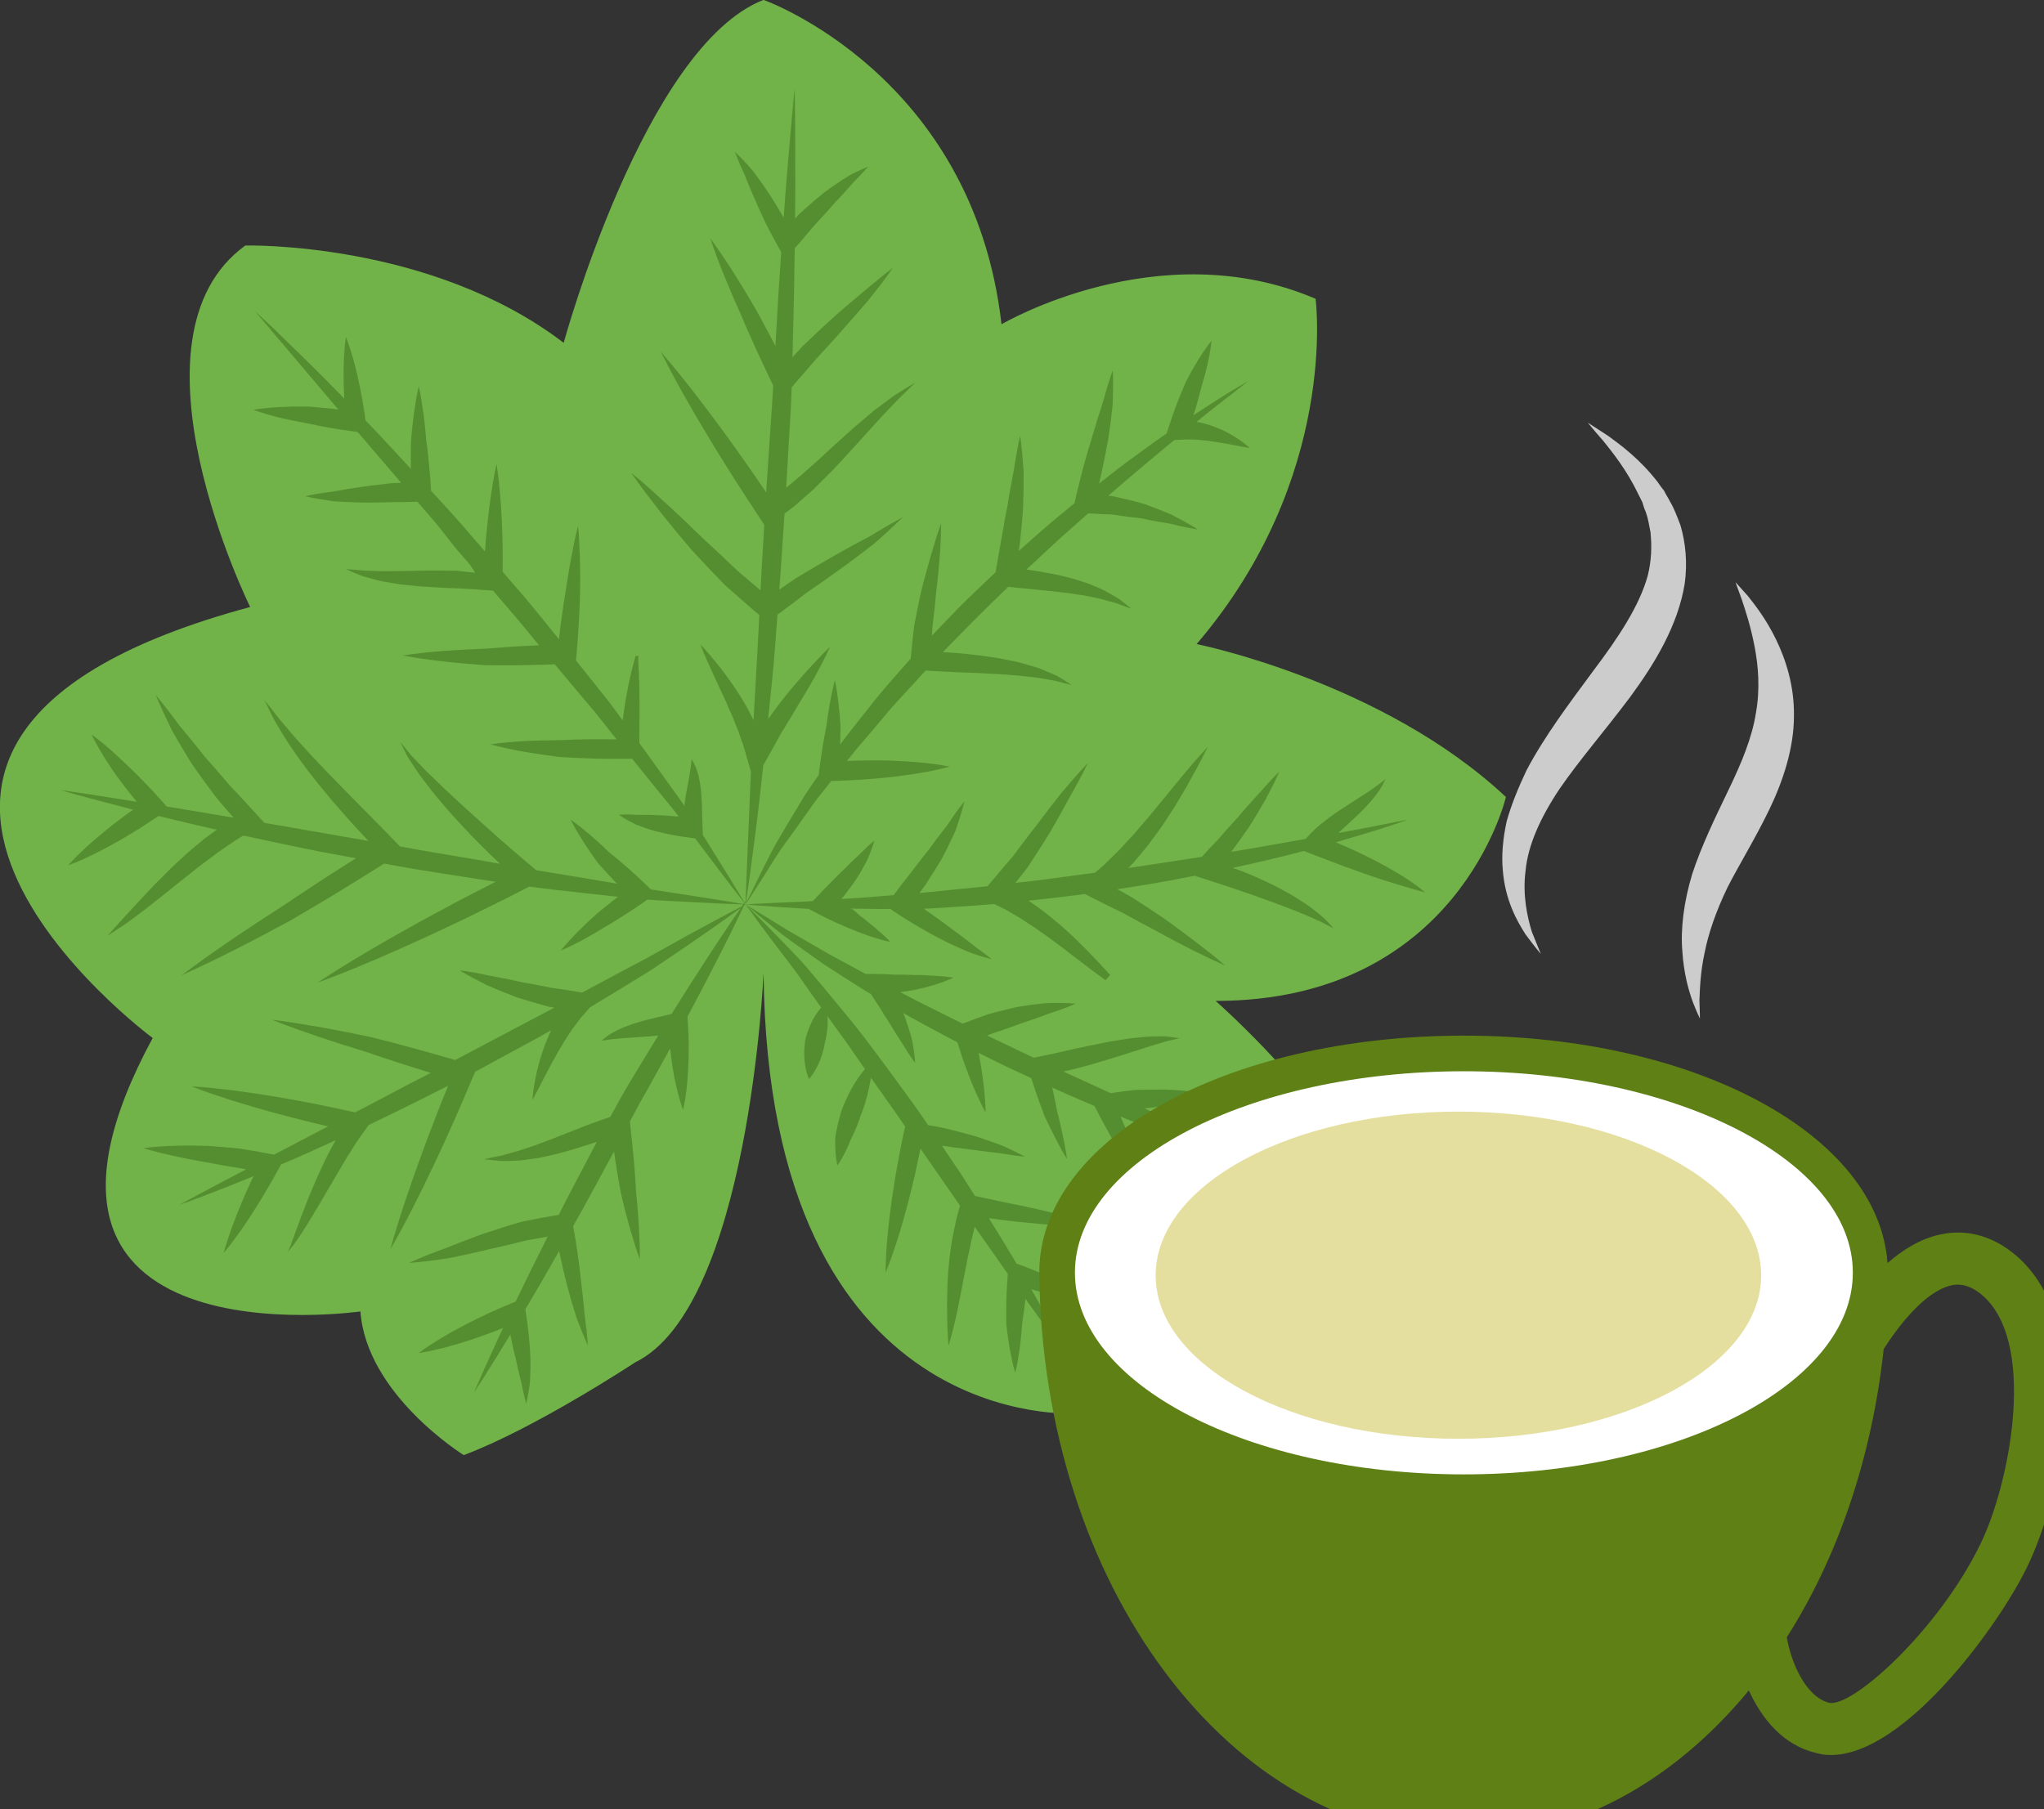
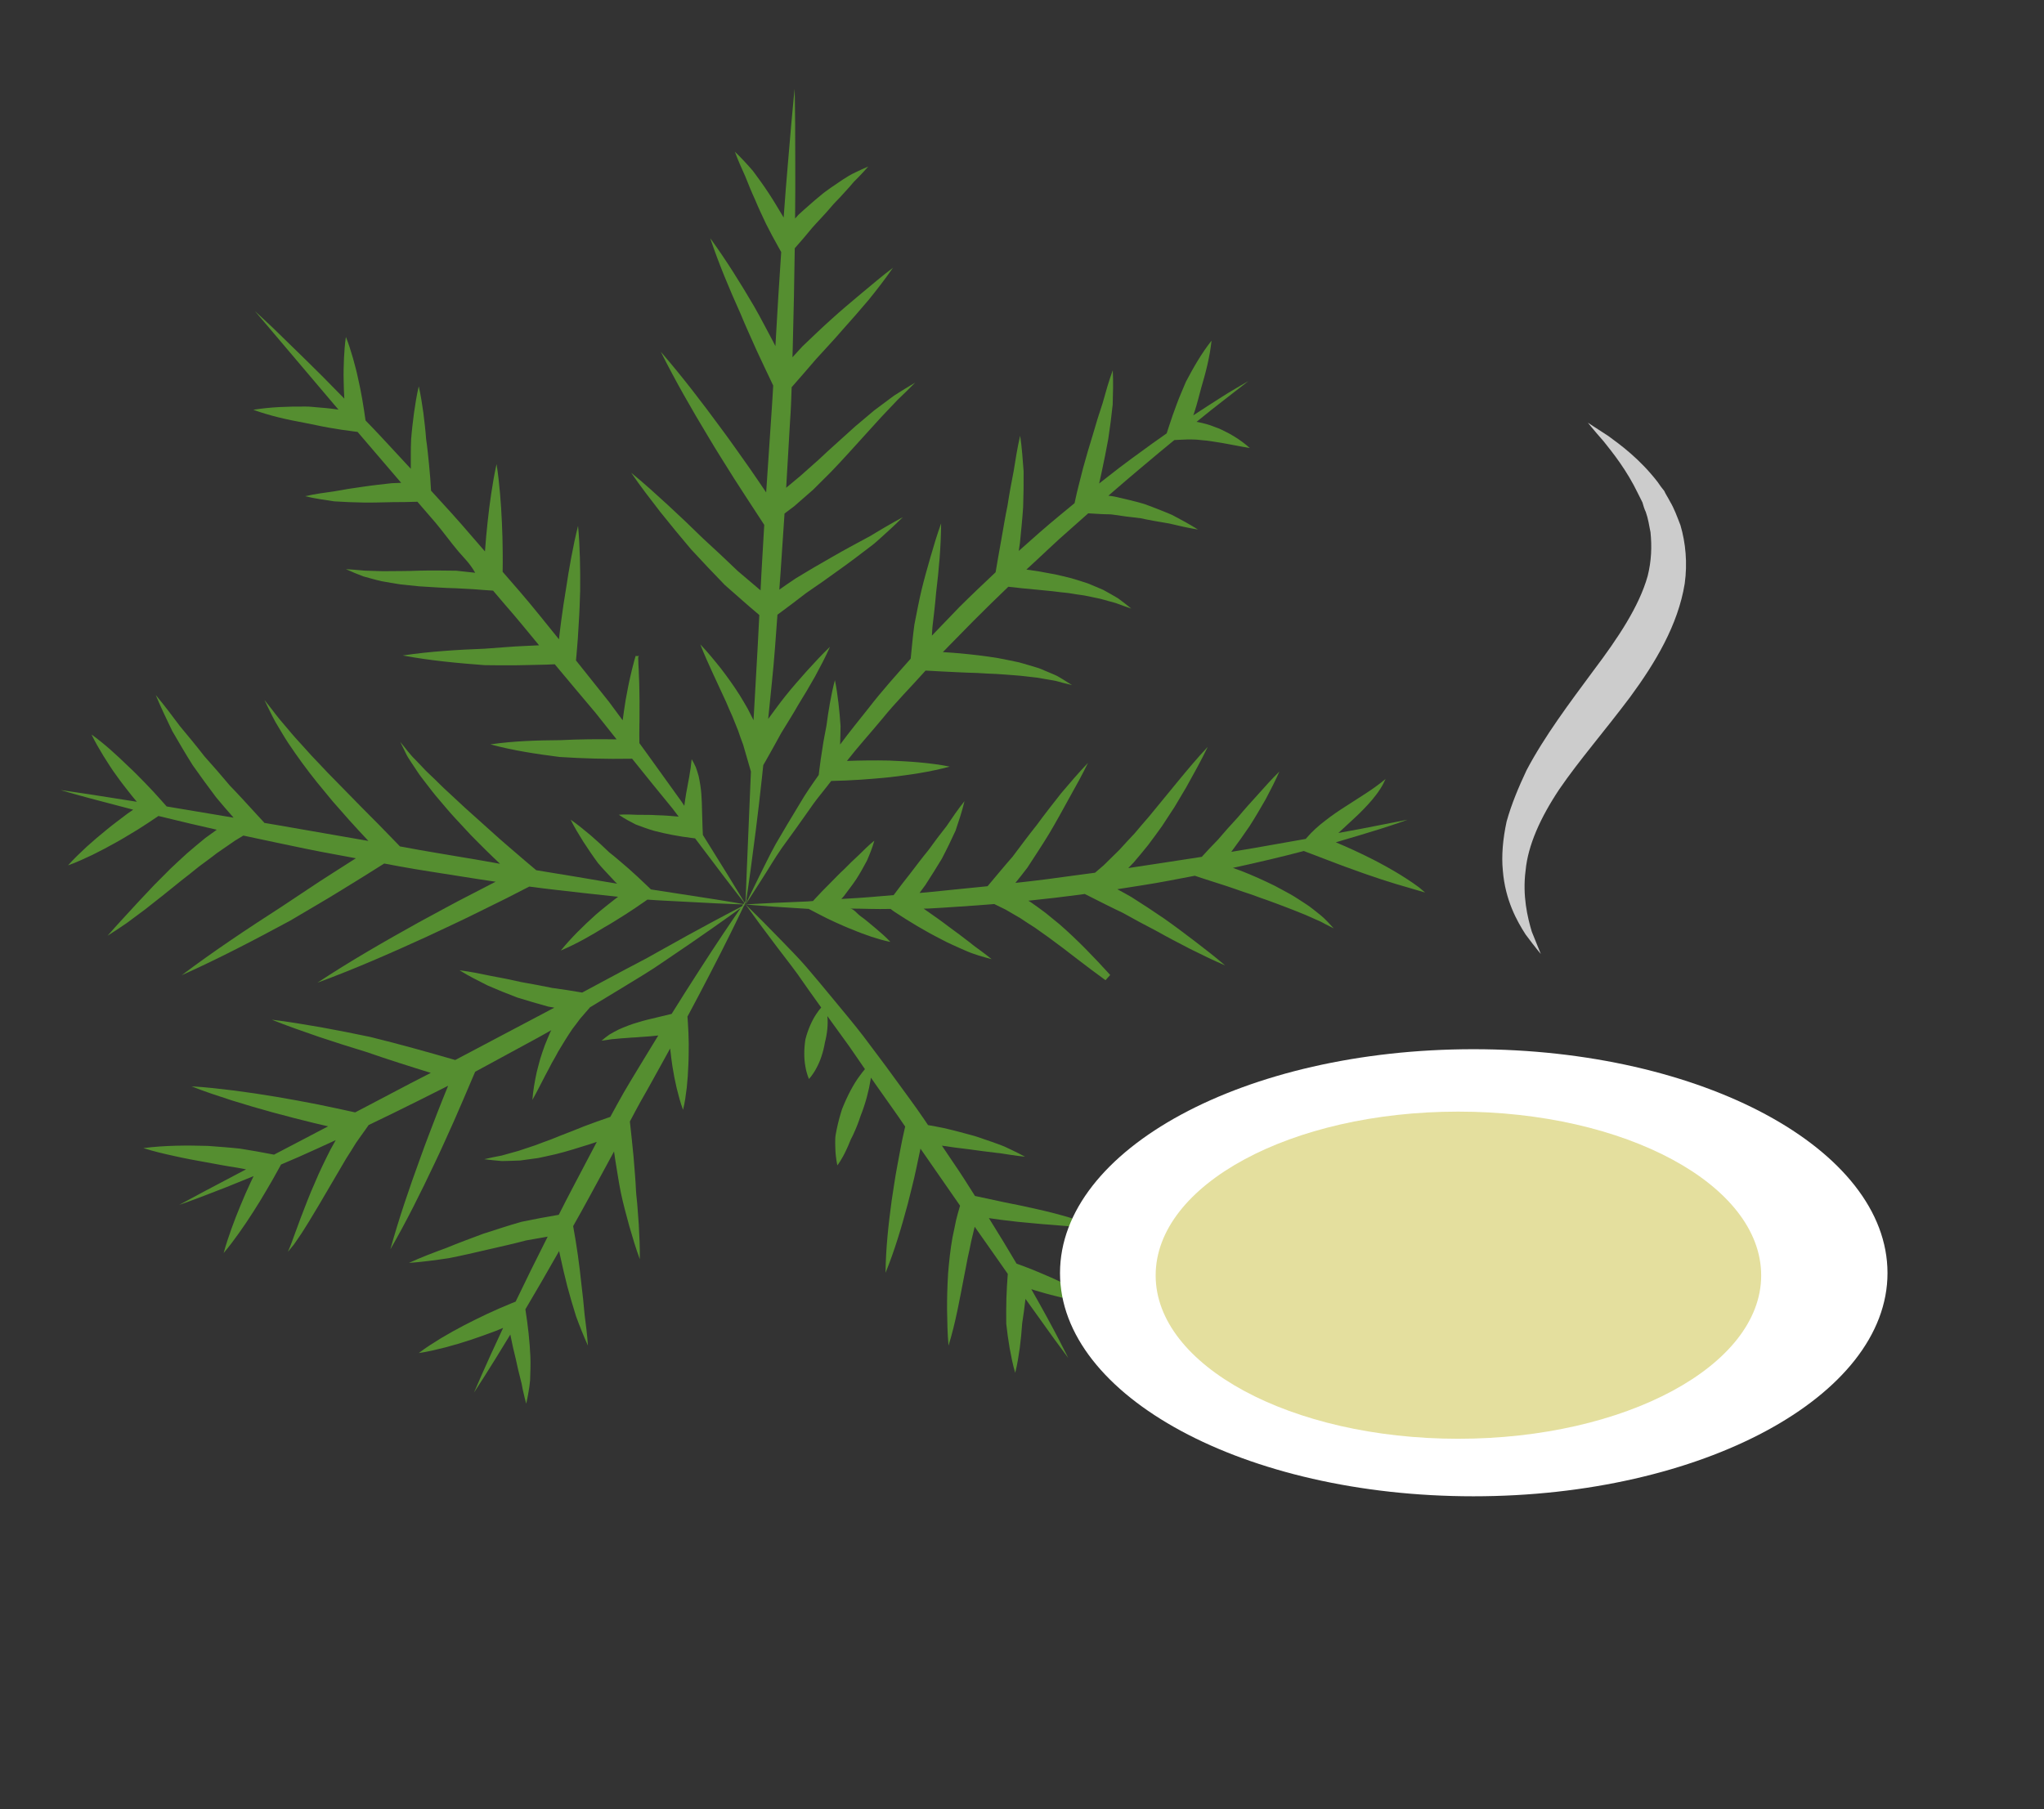
<svg xmlns="http://www.w3.org/2000/svg" xmlns:ns1="http://www.inkscape.org/namespaces/inkscape" xmlns:ns2="http://sodipodi.sourceforge.net/DTD/sodipodi-0.dtd" width="434.699mm" height="384.875mm" viewBox="0 0 434.699 384.875" version="1.1" id="svg8" ns1:version="0.92.4 (5da689c313, 2019-01-14)" ns2:docname="4402.svg">
  <rect x="0" y="0" width="434.699" height="384.875" fill="#333333" stroke="none" />
  <defs id="defs2">
    <style type="text/css" id="style2">
    .fil0 {fill:#E4DF9E;fill-rule:nonzero}
    .fil1 {fill:#5E8015;fill-rule:nonzero}
    .fil3 {fill:#669207;fill-rule:nonzero}
    .fil2 {fill:#CCCCCC;fill-rule:nonzero}
   </style>
  </defs>
  <ns2:namedview id="base" pagecolor="#ffffff" bordercolor="#666666" borderopacity="1.0" ns1:pageopacity="0.0" ns1:pageshadow="2" ns1:zoom="0.24748737" ns1:cx="228.75228" ns1:cy="1071.9405" ns1:document-units="mm" ns1:current-layer="g11" showgrid="false" ns1:window-width="1920" ns1:window-height="1051" ns1:window-x="-9" ns1:window-y="-9" ns1:window-maximized="1" />
  <g ns1:label="Vrstva 1" ns1:groupmode="layer" id="layer1" transform="translate(82.447,-90.339)">
    <g id="g3773" transform="matrix(2.101,0,0,-2.101,79.938,297.334)">
-       <path d="m 0,0 c 0,0 -1.444,-33.783 -13.005,-39.414 0,0 -10.116,-6.678 -17.342,-9.384 0,0 -9.842,6.101 -10.461,14.546 0,0 -39.03,-5.63 -21.028,27.683 0,0 -40.652,30.031 9.869,43.636 0,0 -13.444,27.215 -0.488,36.6 0,0 18.735,0.469 32.224,-9.854 0,0 8.189,30.031 20.231,34.722 0,0 21.196,-7.507 24.087,-32.845 0,0 15.895,9.385 31.792,2.581 0,0 2.409,-18.065 -12.042,-34.957 0,0 18.785,-3.753 31.31,-15.484 0,0 -4.816,-20.644 -29.383,-20.644 0,0 36.128,-31.907 -7.708,-21.584 0,0 1.444,-13.248 -6.262,-20.176 0,0 -31.312,-2.348 -31.794,44.574" style="fill:#71b249;fill-opacity:1;fill-rule:nonzero;stroke:none" id="path3775" ns1:connector-curvature="0" />
-     </g>
+       </g>
    <g id="g3777" transform="matrix(2.101,0,0,-2.101,83.897,270.615)">
      <path d="m 0,0 c 0.83,1.141 1.764,2.422 2.75,3.835 0.479,0.714 1.036,1.423 1.625,2.147 0.191,0.245 0.397,0.507 0.593,0.756 1.98,0.037 3.963,0.179 5.933,0.38 2.009,0.24 4.019,0.52 6.063,1.074 C 14.93,8.594 12.863,8.719 10.795,8.805 9.377,8.834 7.966,8.816 6.557,8.768 c 1.095,1.408 2.353,2.79 3.581,4.271 1.336,1.653 2.893,3.21 4.379,4.874 1.108,-0.072 2.214,-0.111 3.313,-0.17 0.646,-0.038 1.293,-0.048 1.94,-0.073 0.643,-0.031 1.283,-0.086 1.929,-0.1 0.642,-0.033 1.278,-0.095 1.92,-0.14 0.643,-0.04 1.271,-0.137 1.913,-0.202 0.325,-0.023 0.632,-0.097 0.95,-0.148 l 0.955,-0.164 c 0.326,-0.043 0.623,-0.158 0.94,-0.235 l 0.962,-0.239 -0.838,0.532 c -0.289,0.16 -0.569,0.363 -0.875,0.492 l -0.921,0.391 c -0.311,0.122 -0.618,0.28 -0.938,0.364 -0.639,0.182 -1.28,0.397 -1.927,0.554 -0.651,0.132 -1.303,0.279 -1.957,0.396 -1.309,0.22 -2.622,0.367 -3.931,0.491 -0.563,0.036 -1.125,0.08 -1.685,0.123 0.224,0.23 0.446,0.462 0.674,0.691 0.804,0.819 1.612,1.641 2.418,2.462 1.165,1.175 2.351,2.323 3.534,3.462 0.95,-0.103 1.893,-0.217 2.833,-0.29 l 1.634,-0.162 c 0.536,-0.078 1.079,-0.124 1.621,-0.185 0.534,-0.082 1.064,-0.181 1.607,-0.246 l 1.593,-0.33 1.582,-0.436 c 0.509,-0.195 1.036,-0.378 1.576,-0.559 -0.434,0.353 -0.881,0.704 -1.345,1.041 -0.482,0.297 -0.987,0.563 -1.49,0.848 -0.521,0.231 -1.052,0.442 -1.584,0.666 -0.539,0.187 -1.088,0.343 -1.637,0.512 -0.551,0.132 -1.1,0.281 -1.657,0.395 l -1.663,0.303 c -0.415,0.069 -0.829,0.126 -1.242,0.184 1.529,1.389 2.98,2.82 4.476,4.11 0.608,0.535 1.196,1.06 1.784,1.583 l 1.032,-0.06 c 0.235,-0.011 0.47,-0.03 0.707,-0.032 0.236,-0.013 0.474,0.004 0.711,-0.032 l 1.423,-0.203 c 0.476,-0.065 0.959,-0.099 1.438,-0.173 0.943,-0.207 1.907,-0.363 2.879,-0.529 0.952,-0.228 1.915,-0.449 2.918,-0.613 -0.846,0.536 -1.731,1.014 -2.627,1.485 -0.459,0.205 -0.932,0.377 -1.399,0.568 -0.468,0.192 -0.943,0.365 -1.42,0.537 -0.971,0.288 -1.966,0.512 -2.961,0.74 -0.216,0.053 -0.441,0.068 -0.662,0.093 0.288,0.249 0.582,0.513 0.868,0.754 1.5,1.302 2.944,2.5 4.272,3.617 0.532,0.439 1.041,0.858 1.536,1.266 l 0.441,0.024 c 0.556,0.032 1.121,0.053 1.706,0.024 0.291,-0.008 0.583,-0.069 0.88,-0.082 0.298,-0.014 0.594,-0.077 0.895,-0.114 1.205,-0.17 2.424,-0.446 3.721,-0.662 -0.487,0.442 -1.015,0.829 -1.573,1.169 -0.28,0.174 -0.564,0.337 -0.861,0.478 -0.297,0.142 -0.586,0.307 -0.902,0.41 -0.313,0.11 -0.618,0.247 -0.943,0.336 -0.325,0.091 -0.65,0.179 -0.986,0.24 -0.043,0.007 -0.087,0.013 -0.13,0.02 1.041,0.847 1.962,1.584 2.737,2.175 1.603,1.246 2.519,1.958 2.519,1.958 0,0 -0.252,-0.146 -0.722,-0.417 -0.47,-0.277 -1.166,-0.672 -2.02,-1.222 -0.797,-0.508 -1.76,-1.121 -2.84,-1.832 0.049,0.153 0.108,0.303 0.154,0.457 0.243,0.757 0.431,1.534 0.641,2.307 0.46,1.553 0.874,3.126 1.051,4.796 -1.039,-1.316 -1.84,-2.73 -2.595,-4.164 -0.313,-0.752 -0.649,-1.499 -0.931,-2.267 -0.292,-0.765 -0.555,-1.54 -0.809,-2.319 L 38.921,41.93 c -0.476,-0.331 -0.961,-0.673 -1.462,-1.034 -1.413,-1.023 -2.949,-2.125 -4.515,-3.37 -0.282,-0.214 -0.573,-0.451 -0.858,-0.672 0.081,0.37 0.16,0.741 0.245,1.111 0.244,1.126 0.47,2.257 0.676,3.39 0.177,1.163 0.329,2.324 0.449,3.48 0.034,1.156 0.069,2.311 0.008,3.482 -0.407,-1.1 -0.716,-2.215 -1.027,-3.331 -0.367,-1.089 -0.701,-2.173 -1.01,-3.256 -0.341,-1.097 -0.663,-2.198 -0.966,-3.303 -0.274,-1.123 -0.589,-2.239 -0.823,-3.372 l -0.039,-0.191 c -0.518,-0.424 -1.032,-0.842 -1.555,-1.282 -1.363,-1.12 -2.724,-2.33 -4.097,-3.556 0.04,0.27 0.079,0.539 0.121,0.809 0.11,1.204 0.247,2.403 0.323,3.608 0.046,1.219 0.056,2.436 0.049,3.644 -0.09,1.2 -0.171,2.401 -0.351,3.605 -0.28,-1.185 -0.462,-2.375 -0.653,-3.564 -0.23,-1.174 -0.446,-2.338 -0.624,-3.501 -0.245,-1.166 -0.426,-2.337 -0.638,-3.504 -0.189,-1.086 -0.394,-2.169 -0.57,-3.256 -1.224,-1.155 -2.455,-2.319 -3.66,-3.516 -0.807,-0.84 -1.616,-1.68 -2.421,-2.517 -0.124,-0.126 -0.244,-0.256 -0.367,-0.383 0.019,0.288 0.043,0.575 0.054,0.865 0.138,1.148 0.273,2.297 0.369,3.457 0.284,2.331 0.497,4.67 0.51,7.044 -0.406,-1.118 -0.741,-2.248 -1.069,-3.38 -0.324,-1.13 -0.647,-2.262 -0.922,-3.401 C 13.831,24.882 13.605,23.718 13.382,22.552 13.222,21.413 13.13,20.265 13.009,19.119 11.542,17.46 10.08,15.842 8.79,14.166 7.777,12.89 6.774,11.659 5.866,10.425 c 0.026,0.625 0.033,1.25 0.043,1.872 -0.053,0.772 -0.117,1.546 -0.21,2.32 C 5.61,15.392 5.498,16.166 5.339,16.942 5.133,16.177 4.973,15.409 4.837,14.641 4.696,13.873 4.585,13.104 4.484,12.336 4.343,11.581 4.187,10.831 4.082,10.08 3.963,9.33 3.846,8.582 3.758,7.832 L 3.701,7.345 C 3.011,6.369 2.352,5.424 1.802,4.473 0.884,2.977 0.073,1.591 -0.644,0.367 c -0.691,-1.235 -1.199,-2.359 -1.667,-3.261 -0.9,-1.819 -1.391,-2.873 -1.391,-2.873 0,0 0.644,0.968 1.729,2.684 C -1.421,-2.231 -0.805,-1.158 0,0" style="fill:#558e30;fill-opacity:1;fill-rule:nonzero;stroke:none" id="path3779" ns1:connector-curvature="0" />
    </g>
    <g id="g3781" transform="matrix(2.101,0,0,-2.101,85.733,290.449)">
-       <path d="m 0,0 c 0.982,-0.709 2.091,-1.512 3.318,-2.363 1.25,-0.814 2.608,-1.693 4.059,-2.601 0.239,-0.145 0.496,-0.294 0.74,-0.44 0.092,-0.144 0.18,-0.289 0.275,-0.432 0.189,-0.306 0.408,-0.589 0.593,-0.9 0.374,-0.621 0.769,-1.234 1.164,-1.851 0.367,-0.632 0.763,-1.256 1.181,-1.878 0.386,-0.635 0.774,-1.276 1.26,-1.901 -0.037,0.773 -0.173,1.531 -0.311,2.295 -0.193,0.74 -0.424,1.472 -0.675,2.2 -0.064,0.193 -0.145,0.378 -0.23,0.56 0.217,-0.124 0.425,-0.246 0.644,-0.371 1.567,-0.851 3.182,-1.739 4.844,-2.598 0.139,-0.436 0.283,-0.869 0.42,-1.304 0.202,-0.66 0.468,-1.305 0.698,-1.957 0.259,-0.646 0.506,-1.294 0.8,-1.931 0.281,-0.639 0.59,-1.271 0.935,-1.894 -0.008,0.712 -0.052,1.414 -0.125,2.108 -0.059,0.698 -0.165,1.384 -0.259,2.073 -0.109,0.61 -0.196,1.225 -0.321,1.831 1.125,-0.561 2.254,-1.122 3.395,-1.665 0.648,-0.293 1.292,-0.591 1.937,-0.888 0.16,-0.485 0.318,-0.971 0.477,-1.455 0.266,-0.792 0.568,-1.57 0.849,-2.35 0.705,-1.489 1.429,-2.973 2.297,-4.404 -0.233,1.658 -0.611,3.264 -1.006,4.865 -0.165,0.798 -0.31,1.599 -0.49,2.385 0.446,-0.2 0.891,-0.406 1.338,-0.598 0.981,-0.437 1.959,-0.851 2.927,-1.255 l 0.106,-0.208 c 0.365,-0.721 0.748,-1.435 1.142,-2.142 0.38,-0.715 0.798,-1.412 1.214,-2.111 0.417,-0.697 0.858,-1.384 1.314,-2.063 0.457,-0.679 0.932,-1.35 1.455,-1.998 -0.183,0.806 -0.412,1.592 -0.66,2.368 -0.249,0.775 -0.514,1.544 -0.802,2.302 -0.289,0.757 -0.576,1.515 -0.901,2.256 -0.073,0.173 -0.153,0.342 -0.226,0.515 1.62,-0.671 3.213,-1.269 4.721,-1.841 0.761,-0.296 1.507,-0.567 2.233,-0.827 l 0.156,-0.382 c 0.208,-0.505 0.431,-1.004 0.678,-1.501 0.224,-0.53 0.469,-1.051 0.736,-1.564 0.287,-0.547 0.626,-1.066 0.95,-1.563 0.379,-0.444 0.788,-0.865 1.24,-1.263 -0.112,0.595 -0.291,1.159 -0.457,1.719 -0.109,0.563 -0.205,1.101 -0.348,1.615 -0.116,0.564 -0.253,1.121 -0.412,1.669 -0.042,0.14 -0.097,0.279 -0.142,0.419 5.56,-1.935 9.359,-2.922 9.359,-2.922 0,0 -3.228,1.435 -8.156,3.627 0.202,0.065 0.404,0.13 0.606,0.199 0.313,0.109 0.63,0.203 0.94,0.327 0.311,0.133 0.631,0.205 0.948,0.312 l 0.953,0.342 c 0.161,0.058 0.318,0.129 0.479,0.169 l 0.485,0.152 c 0.325,0.109 0.655,0.231 0.995,0.372 -0.339,0.091 -0.687,0.164 -1.039,0.223 -0.351,0.045 -0.719,0.127 -1.066,0.116 -0.7,0.002 -1.413,-0.003 -2.112,-0.083 -0.348,-0.043 -0.69,-0.118 -1.037,-0.174 -0.346,-0.066 -0.695,-0.113 -1.035,-0.203 -0.591,-0.171 -1.174,-0.37 -1.755,-0.575 -1.707,0.766 -3.553,1.592 -5.498,2.463 0.71,0.075 1.42,0.158 2.132,0.237 0.506,0.083 1.019,0.113 1.529,0.172 0.512,0.051 1.022,0.132 1.536,0.198 1.026,0.153 2.055,0.263 3.095,0.501 -0.513,0.128 -1.027,0.234 -1.545,0.331 -0.517,0.083 -1.035,0.188 -1.555,0.233 -1.04,0.112 -2.082,0.202 -3.129,0.239 -1.047,-0.015 -2.098,0 -3.147,-0.053 -0.78,-0.086 -1.559,-0.201 -2.336,-0.314 -1.241,0.567 -2.499,1.141 -3.781,1.726 -0.337,0.149 -0.674,0.311 -1.011,0.466 l 1.21,0.279 c 1.192,0.302 2.369,0.653 3.537,1.005 1.166,0.358 2.324,0.738 3.48,1.104 0.581,0.192 1.154,0.369 1.741,0.533 0.585,0.212 1.167,0.282 1.786,0.451 l -0.927,0.139 c -0.317,0.048 -0.631,0.059 -0.942,0.054 -0.624,-0.011 -1.263,-0.002 -1.875,-0.084 -0.618,-0.061 -1.244,-0.11 -1.849,-0.221 -0.607,-0.101 -1.227,-0.176 -1.825,-0.303 -1.206,-0.24 -2.403,-0.474 -3.587,-0.751 l -1.766,-0.398 -1.746,-0.364 -0.231,-0.048 c -0.445,0.21 -0.887,0.422 -1.332,0.63 -1.14,0.545 -2.27,1.086 -3.403,1.627 0.263,0.098 0.53,0.184 0.791,0.283 0.908,0.289 1.802,0.624 2.703,0.953 0.907,0.3 1.818,0.602 2.724,0.96 0.918,0.297 1.84,0.609 2.765,1.023 -0.991,0.09 -1.987,0.087 -2.985,0.051 -0.984,-0.09 -1.966,-0.232 -2.949,-0.386 -0.96,-0.231 -1.927,-0.455 -2.881,-0.725 -0.881,-0.306 -1.76,-0.627 -2.629,-0.97 -1.545,0.77 -3.071,1.531 -4.549,2.268 -0.607,0.316 -1.197,0.622 -1.786,0.93 0.524,0.07 1.049,0.139 1.568,0.241 1.311,0.292 2.588,0.654 3.836,1.216 -0.676,0.117 -1.344,0.165 -2.01,0.205 -0.661,0.037 -1.317,0.076 -1.967,0.067 -0.648,0.039 -1.29,0.041 -1.929,0.037 -0.635,0.047 -1.266,0.065 -1.897,0.068 L 7.556,-3.358 C 6.285,-2.657 5.058,-1.994 3.921,-1.386 2.64,-0.645 1.465,0.035 0.423,0.638 c -1.057,0.584 -1.926,1.17 -2.667,1.618 -1.485,0.903 -2.332,1.419 -2.332,1.419 0,0 0.763,-0.634 2.101,-1.743 C -1.793,1.393 -0.999,0.685 0,0" style="fill:#558e30;fill-opacity:1;fill-rule:nonzero;stroke:none" id="path3783" ns1:connector-curvature="0" />
-     </g>
+       </g>
    <g id="g3785" transform="matrix(2.101,0,0,-2.101,82.627,291.551)">
      <path d="M 0,0 C 0.639,-0.863 1.4,-1.799 2.172,-2.869 2.9,-3.923 3.704,-5.053 4.556,-6.237 4.409,-6.402 4.244,-6.605 4.076,-6.869 3.628,-7.521 3.207,-8.475 2.958,-9.455 2.805,-10.419 2.806,-11.407 2.95,-12.172 c 0.116,-0.76 0.368,-1.295 0.368,-1.295 0,0 0.409,0.428 0.76,1.113 0.38,0.68 0.694,1.618 0.854,2.58 0.236,0.909 0.328,1.839 0.252,2.602 -0.002,0.026 -0.006,0.048 -0.008,0.073 0.722,-1.001 1.467,-2.03 2.24,-3.097 0.517,-0.743 1.038,-1.507 1.566,-2.276 -0.152,-0.181 -0.316,-0.386 -0.487,-0.626 -0.654,-0.845 -1.307,-2.108 -1.828,-3.416 -0.224,-0.697 -0.411,-1.406 -0.546,-2.074 -0.059,-0.332 -0.145,-0.658 -0.143,-0.959 -0.011,-0.302 -0.003,-0.591 0.005,-0.857 0.023,-1.067 0.21,-1.813 0.21,-1.813 0,0 0.468,0.613 0.911,1.585 0.113,0.243 0.235,0.506 0.343,0.788 0.101,0.289 0.27,0.544 0.391,0.836 0.265,0.571 0.503,1.182 0.706,1.805 0.506,1.27 0.845,2.599 1.013,3.666 0.011,0.069 0.02,0.135 0.03,0.201 0.242,-0.346 0.477,-0.691 0.726,-1.037 0.904,-1.293 1.847,-2.585 2.742,-3.915 l -0.09,-0.393 c -0.269,-1.179 -0.485,-2.37 -0.704,-3.559 -0.231,-1.188 -0.392,-2.388 -0.579,-3.583 -0.323,-2.401 -0.591,-4.812 -0.614,-7.269 0.931,2.286 1.616,4.619 2.246,6.962 0.29,1.176 0.605,2.348 0.851,3.532 0.15,0.691 0.298,1.382 0.439,2.075 1.363,-1.964 2.709,-3.903 4.007,-5.774 -0.136,-0.473 -0.276,-0.945 -0.392,-1.424 l -0.377,-1.811 c -0.219,-1.212 -0.343,-2.434 -0.444,-3.649 -0.071,-1.216 -0.113,-2.429 -0.102,-3.641 0.019,-1.209 0.037,-2.422 0.147,-3.645 0.723,2.34 1.136,4.738 1.59,7.075 0.124,0.583 0.223,1.168 0.337,1.75 0.13,0.577 0.259,1.153 0.368,1.732 l 0.353,1.48 c 0.631,-0.904 1.256,-1.79 1.852,-2.634 0.521,-0.743 1.017,-1.451 1.499,-2.14 -0.067,-0.833 -0.112,-1.668 -0.141,-2.502 -0.014,-0.851 -0.034,-1.7 -0.014,-2.545 0.088,-0.829 0.204,-1.657 0.346,-2.485 0.157,-0.827 0.309,-1.656 0.56,-2.481 0.218,0.836 0.337,1.669 0.46,2.503 0.109,0.833 0.191,1.666 0.245,2.498 0.134,0.814 0.229,1.621 0.329,2.428 0.002,0.019 0.002,0.039 0.004,0.059 1.167,-1.629 2.159,-3.013 2.887,-4.03 0.919,-1.246 1.444,-1.958 1.444,-1.958 0,0 -1.366,2.82 -3.741,6.967 0.123,-0.037 0.242,-0.083 0.366,-0.118 0.711,-0.211 1.422,-0.42 2.146,-0.59 1.405,-0.373 2.817,-0.706 4.36,-0.884 -0.595,0.451 -1.231,0.842 -1.876,1.23 -0.649,0.369 -1.311,0.755 -1.983,1.071 -0.659,0.327 -1.331,0.614 -2.003,0.898 -0.67,0.294 -1.35,0.556 -2.033,0.808 l -0.47,0.173 c -0.848,1.444 -1.795,2.996 -2.798,4.605 0.424,-0.061 0.848,-0.119 1.271,-0.178 1.115,-0.147 2.231,-0.262 3.345,-0.355 0.556,-0.056 1.11,-0.103 1.667,-0.14 l 1.666,-0.137 c 0.562,-0.028 1.105,-0.112 1.667,-0.149 0.559,-0.044 1.102,-0.142 1.672,-0.201 -0.506,0.234 -1.02,0.511 -1.556,0.691 -0.532,0.196 -1.073,0.385 -1.615,0.541 -1.085,0.32 -2.178,0.603 -3.274,0.842 -1.095,0.248 -2.186,0.483 -3.277,0.691 l -2.974,0.639 c -0.708,1.126 -1.431,2.271 -2.214,3.408 -0.374,0.555 -0.757,1.123 -1.135,1.684 0.892,-0.138 1.789,-0.255 2.691,-0.359 0.947,-0.127 1.891,-0.265 2.851,-0.37 0.487,-0.035 0.945,-0.145 1.425,-0.204 0.476,-0.075 0.961,-0.131 1.453,-0.188 -0.427,0.227 -0.861,0.455 -1.306,0.663 -0.442,0.215 -0.893,0.43 -1.35,0.588 -0.455,0.177 -0.919,0.326 -1.38,0.487 -0.462,0.155 -0.923,0.333 -1.394,0.448 -0.937,0.257 -1.878,0.51 -2.827,0.724 -0.52,0.112 -1.044,0.199 -1.567,0.295 -0.137,0.202 -0.27,0.402 -0.407,0.604 -0.988,1.465 -2.065,2.871 -3.079,4.284 -1.016,1.413 -2.064,2.769 -3.051,4.1 -1.008,1.316 -2.053,2.538 -3.015,3.715 -0.963,1.177 -1.891,2.275 -2.75,3.285 -0.863,1.007 -1.743,1.861 -2.483,2.644 -0.755,0.771 -1.413,1.443 -1.955,1.996 -1.099,1.087 -1.727,1.708 -1.727,1.708 0,0 0.52,-0.717 1.43,-1.971 C -1.206,1.609 -0.645,0.86 0,0" style="fill:#558e30;fill-opacity:1;fill-rule:nonzero;stroke:none" id="path3787" ns1:connector-curvature="0" />
    </g>
    <g id="g3789" transform="matrix(2.101,0,0,-2.101,76.469,281.503)">
      <path d="m 0,0 c 0,0 -0.033,-0.047 -0.098,-0.137 0.084,0.551 0.24,1.6 0.442,3.076 0.3,2.245 0.733,5.452 1.144,9.312 0.044,0.416 0.09,0.843 0.135,1.273 l 0.242,0.418 c 0.54,0.934 1.049,1.884 1.573,2.829 0.567,0.943 1.167,1.864 1.71,2.829 0.276,0.48 0.584,0.946 0.866,1.427 l 0.839,1.451 C 7.387,23.468 7.922,24.464 8.375,25.5 7.542,24.717 6.803,23.886 6.041,23.063 5.297,22.224 4.552,21.387 3.854,20.508 3.253,19.756 2.691,18.973 2.119,18.197 c 0.01,0.097 0.02,0.191 0.03,0.287 0.215,2.214 0.486,4.546 0.664,6.965 0.08,1.085 0.162,2.191 0.245,3.304 0.971,0.719 1.943,1.435 2.897,2.185 1.135,0.772 2.26,1.56 3.372,2.372 1.13,0.802 2.236,1.65 3.337,2.492 0.277,0.204 0.53,0.458 0.796,0.684 l 0.777,0.704 c 0.518,0.47 1.019,0.953 1.513,1.435 -0.616,-0.337 -1.226,-0.674 -1.818,-1.023 L 13.044,37.077 C 12.746,36.904 12.469,36.711 12.155,36.559 10.938,35.904 9.724,35.255 8.534,34.563 7.325,33.881 6.129,33.176 4.942,32.453 4.371,32.075 3.808,31.684 3.246,31.288 c 0.04,0.541 0.08,1.075 0.12,1.62 0.135,2.011 0.273,4.047 0.409,6.088 l 0.987,0.744 1.917,1.676 1.788,1.782 c 0.579,0.601 1.148,1.211 1.709,1.829 l 3.337,3.677 1.705,1.8 c 0.598,0.566 1.19,1.148 1.782,1.746 -0.717,-0.425 -1.432,-0.863 -2.141,-1.318 L 12.84,49.427 10.92,47.808 9.066,46.134 C 8.449,45.583 7.84,45.025 7.24,44.457 L 5.404,42.825 3.941,41.604 c 0.132,2.251 0.263,4.5 0.392,6.718 0.084,1.162 0.129,2.318 0.163,3.461 0.82,0.944 1.65,1.879 2.459,2.834 0.892,0.991 1.816,1.955 2.687,2.973 0.898,0.996 1.783,2.016 2.654,3.044 0.852,1.052 1.684,2.13 2.454,3.241 C 13.652,63.058 12.645,62.178 11.605,61.324 10.571,60.458 9.541,59.596 8.544,58.69 7.533,57.792 6.568,56.846 5.585,55.916 5.246,55.554 4.914,55.185 4.579,54.818 c 0.009,0.327 0.017,0.656 0.027,0.98 0.095,3.569 0.163,6.962 0.204,10.053 l 0.003,0.004 c 0.604,0.676 1.187,1.366 1.762,2.068 0.608,0.689 1.263,1.343 1.863,2.054 0.294,0.361 0.624,0.686 0.944,1.023 l 0.944,1.037 0.461,0.538 0.488,0.493 c 0.326,0.335 0.65,0.687 0.975,1.057 C 11.813,73.945 11.376,73.746 10.939,73.53 10.492,73.324 10.079,73.073 9.683,72.812 8.898,72.271 8.074,71.76 7.35,71.137 6.977,70.838 6.618,70.521 6.26,70.204 5.903,69.884 5.534,69.579 5.187,69.245 5.069,69.119 4.958,68.988 4.842,68.861 c 0.001,0.066 0.002,0.134 0.002,0.2 0.047,3.88 -0.002,7.117 0.005,9.38 C 4.835,80.706 4.8,82 4.8,82 4.8,82 4.658,80.711 4.46,78.453 4.281,76.195 3.967,72.973 3.696,69.104 3.693,69.058 3.689,69.01 3.687,68.964 c -0.051,0.08 -0.095,0.163 -0.146,0.242 -0.455,0.755 -0.898,1.517 -1.39,2.253 -0.495,0.758 -1.032,1.49 -1.563,2.21 -0.583,0.674 -1.182,1.333 -1.838,1.956 0.303,-0.855 0.682,-1.664 1.044,-2.479 0.327,-0.82 0.652,-1.625 1.013,-2.408 0.338,-0.819 0.721,-1.614 1.095,-2.415 0.399,-0.803 0.832,-1.592 1.269,-2.376 L 3.438,65.468 C 3.236,62.522 3.037,59.316 2.851,55.947 c -0.073,0.142 -0.143,0.284 -0.215,0.426 -0.649,1.2 -1.261,2.419 -1.943,3.601 -1.38,2.353 -2.824,4.673 -4.443,6.901 0.882,-2.616 1.94,-5.14 3.062,-7.629 0.515,-1.267 1.096,-2.499 1.643,-3.748 0.549,-1.186 1.114,-2.365 1.674,-3.545 -0.066,-1.165 -0.138,-2.34 -0.224,-3.524 -0.162,-2.408 -0.326,-4.851 -0.49,-7.296 -0.568,0.838 -1.134,1.678 -1.714,2.509 -0.951,1.333 -1.879,2.682 -2.862,3.994 -1.939,2.642 -3.934,5.246 -6.089,7.739 1.478,-2.959 3.117,-5.807 4.812,-8.616 0.834,-1.414 1.722,-2.791 2.587,-4.184 0.878,-1.384 1.787,-2.746 2.678,-4.121 L 1.721,37.848 C 1.627,36.234 1.534,34.626 1.441,33.035 1.41,32.424 1.38,31.823 1.349,31.217 c -0.766,0.653 -1.537,1.301 -2.304,1.955 -1.162,1.123 -2.349,2.224 -3.543,3.321 -1.165,1.142 -2.345,2.271 -3.55,3.377 -1.21,1.108 -2.42,2.215 -3.702,3.255 0.933,-1.364 1.937,-2.662 2.941,-3.959 1.022,-1.285 2.069,-2.55 3.13,-3.802 1.12,-1.209 2.251,-2.415 3.405,-3.599 1.16,-1.017 2.311,-2.051 3.496,-3.044 C 1.167,27.662 1.113,26.607 1.061,25.574 0.913,22.961 0.767,20.446 0.637,18.071 l -0.589,1.161 c -0.263,0.478 -0.554,0.94 -0.834,1.407 -0.579,0.918 -1.212,1.795 -1.865,2.649 -0.674,0.843 -1.35,1.675 -2.099,2.462 0.387,-1.015 0.838,-1.988 1.28,-2.961 l 1.334,-2.879 c 0.207,-0.481 0.404,-0.966 0.626,-1.435 l 0.58,-1.439 c 0.158,-0.489 0.341,-0.966 0.517,-1.446 L 0.01,14.129 0.373,12.873 C 0.365,12.699 0.357,12.52 0.35,12.348 0.187,8.469 0.053,5.237 -0.042,2.975 -0.109,1.398 -0.143,0.305 -0.157,-0.222 -0.191,-0.271 -0.231,-0.328 -0.277,-0.395 -0.502,-0.016 -1.059,0.919 -1.902,2.288 -2.467,3.196 -3.152,4.3 -3.938,5.565 -4.118,5.852 -4.303,6.15 -4.491,6.454 l -0.032,0.742 c -0.024,0.533 -0.038,1.082 -0.051,1.654 -0.002,0.572 -0.033,1.16 -0.071,1.754 -0.047,0.6 -0.143,1.207 -0.274,1.807 -0.086,0.301 -0.173,0.6 -0.28,0.888 -0.12,0.289 -0.276,0.564 -0.426,0.826 -0.044,-0.312 -0.073,-0.607 -0.104,-0.895 -0.06,-0.293 -0.083,-0.575 -0.137,-0.857 L -6.18,10.678 c -0.073,-0.416 -0.132,-0.844 -0.189,-1.272 -0.087,0.131 -0.168,0.258 -0.257,0.389 -1.07,1.488 -2.229,3.101 -3.456,4.807 -0.272,0.372 -0.557,0.765 -0.834,1.147 -0.01,0.587 -0.012,1.205 0,1.815 0.025,0.819 0.001,1.645 0.013,2.471 -0.019,0.828 -0.012,1.655 -0.058,2.488 -0.018,0.416 -0.021,0.832 -0.057,1.25 -0.016,0.209 0.004,0.417 -0.021,0.627 L -11,24.558 v 0.001 0.003 0.009 c 0,0.003 0.269,-0.009 -0.088,0.029 L -11,24.584 v -0.006 l -0.132,-0.018 c -0.223,0.025 -0.091,0.021 -0.162,0.021 l -0.002,-0.007 -0.046,-0.15 c -0.064,-0.201 -0.111,-0.404 -0.167,-0.607 -0.112,-0.404 -0.206,-0.811 -0.3,-1.217 -0.196,-0.813 -0.34,-1.632 -0.494,-2.451 -0.103,-0.694 -0.221,-1.387 -0.307,-2.086 -0.456,0.621 -0.909,1.24 -1.384,1.87 -1.09,1.362 -2.204,2.774 -3.341,4.191 l 0.054,0.585 c 0.099,1.073 0.176,2.148 0.229,3.226 0.073,1.077 0.107,2.157 0.139,3.24 0.017,1.099 0.003,2.202 -0.025,3.298 -0.032,1.096 -0.083,2.19 -0.187,3.277 -0.273,-1.078 -0.493,-2.15 -0.693,-3.219 -0.198,-1.069 -0.379,-2.133 -0.534,-3.199 -0.175,-1.079 -0.349,-2.16 -0.485,-3.246 -0.087,-0.607 -0.149,-1.215 -0.222,-1.822 -1.302,1.607 -2.598,3.247 -3.964,4.832 -0.582,0.671 -1.156,1.332 -1.737,2.002 0.008,0.667 0.021,1.334 0.007,2.003 -0.001,0.987 -0.038,1.975 -0.08,2.964 -0.038,0.989 -0.108,1.978 -0.191,2.966 -0.087,0.99 -0.192,1.979 -0.351,2.969 -0.221,-0.981 -0.386,-1.964 -0.534,-2.946 -0.144,-0.983 -0.276,-1.965 -0.374,-2.949 -0.104,-0.982 -0.201,-1.964 -0.264,-2.947 -0.417,0.48 -0.84,0.969 -1.254,1.446 -1.392,1.632 -2.81,3.191 -4.204,4.705 -0.051,0.867 -0.106,1.732 -0.199,2.597 -0.088,0.881 -0.171,1.762 -0.302,2.644 -0.061,0.882 -0.17,1.764 -0.279,2.651 -0.127,0.887 -0.258,1.777 -0.465,2.674 -0.211,-0.884 -0.347,-1.776 -0.478,-2.671 -0.115,-0.894 -0.227,-1.794 -0.293,-2.693 -0.042,-0.899 -0.035,-1.797 -0.034,-2.696 -10e-4,-0.097 0.004,-0.194 0.004,-0.292 -1.01,1.088 -2.002,2.159 -2.95,3.181 -0.553,0.597 -1.096,1.157 -1.636,1.716 -0.199,1.426 -0.43,2.847 -0.756,4.257 -0.144,0.707 -0.339,1.407 -0.532,2.108 -0.204,0.7 -0.422,1.399 -0.7,2.09 -0.111,-0.742 -0.16,-1.477 -0.196,-2.209 -0.025,-0.731 -0.053,-1.464 -0.03,-2.19 0.005,-0.619 0.034,-1.234 0.067,-1.847 -0.106,0.107 -0.221,0.225 -0.324,0.331 -2.545,2.635 -4.767,4.736 -6.288,6.235 -0.757,0.753 -1.384,1.314 -1.801,1.707 -0.419,0.39 -0.643,0.598 -0.643,0.598 0,0 3.155,-3.725 7.889,-9.312 0.184,-0.215 0.387,-0.452 0.575,-0.672 -0.228,0.028 -0.455,0.069 -0.685,0.093 -0.441,0.057 -0.886,0.089 -1.329,0.127 -0.442,0.028 -0.888,0.099 -1.324,0.09 -1.75,0.013 -3.507,-0.04 -5.286,-0.326 1.69,-0.613 3.404,-0.994 5.124,-1.309 0.855,-0.158 1.683,-0.357 2.525,-0.501 0.839,-0.152 1.682,-0.273 2.528,-0.382 l 0.381,-0.05 c 1.388,-1.621 2.867,-3.348 4.412,-5.153 -0.321,-0.015 -0.641,-0.02 -0.96,-0.039 -0.981,-0.116 -1.961,-0.212 -2.938,-0.362 -0.953,-0.126 -1.909,-0.283 -2.876,-0.461 -0.981,-0.139 -1.964,-0.265 -2.946,-0.493 0.979,-0.236 1.958,-0.376 2.937,-0.52 0.992,-0.064 1.994,-0.11 2.999,-0.122 0.98,-0.015 1.957,0.023 2.933,0.04 0.833,-0.002 1.664,0.014 2.494,0.041 0.607,-0.701 1.215,-1.404 1.834,-2.122 0.756,-0.898 1.522,-1.967 2.294,-2.884 C -28.691,34.515 -28.11,34 -27.537,33 h -0.013 l -1.903,0.207 c -1.259,0.016 -2.507,0.035 -3.746,0.005 -1.238,-0.053 -2.465,-0.036 -3.698,-0.054 l -1.837,0.057 c -0.627,0.049 -1.256,0.121 -1.891,0.15 0.579,-0.26 1.157,-0.507 1.748,-0.728 0.611,-0.165 1.236,-0.352 1.867,-0.492 0.625,-0.106 1.254,-0.232 1.885,-0.319 l 1.888,-0.198 c 1.256,-0.071 2.502,-0.172 3.738,-0.198 l 1.837,-0.098 c 0.601,-0.059 1.205,-0.088 1.809,-0.134 l 0.126,-0.01 c 0.395,-0.462 0.783,-0.918 1.177,-1.382 1.194,-1.365 2.336,-2.763 3.477,-4.151 l -1.351,-0.064 c -1.373,-0.051 -2.746,-0.188 -4.123,-0.279 -2.773,-0.111 -5.548,-0.271 -8.328,-0.687 2.761,-0.515 5.526,-0.773 8.293,-0.98 0.696,-0.017 1.394,-0.008 2.092,-0.014 0.697,-0.007 1.395,-0.001 2.094,0.02 l 2.094,0.048 c 0.273,0.007 0.545,0.024 0.818,0.036 1.383,-1.675 2.778,-3.306 4.112,-4.898 0.729,-0.921 1.446,-1.822 2.15,-2.705 -1.889,0.033 -3.777,0.014 -5.675,-0.08 -2.361,-0.019 -4.724,-0.08 -7.103,-0.427 2.323,-0.63 4.662,-0.974 7.004,-1.276 2.372,-0.155 4.761,-0.221 7.142,-0.178 l 0.199,0.004 c 1.448,-1.806 2.83,-3.512 4.102,-5.059 0.208,-0.274 0.408,-0.541 0.61,-0.806 -0.744,0.073 -1.485,0.128 -2.224,0.143 -0.604,0.043 -1.226,0.039 -1.862,0.037 -0.65,0.027 -1.297,0.068 -1.971,0.01 0.552,-0.388 1.128,-0.684 1.705,-0.982 0.611,-0.23 1.238,-0.464 1.882,-0.649 1.254,-0.328 2.51,-0.558 3.75,-0.713 l 0.385,-0.048 c 1.205,-1.594 2.239,-2.961 3.05,-4.035 0.988,-1.295 1.665,-2.155 1.932,-2.493 -0.028,-0.041 -0.055,-0.078 -0.087,-0.125 -0.404,0.072 -1.362,0.24 -2.771,0.465 -1.646,0.255 -3.905,0.603 -6.595,1.019 l -0.437,0.42 c -0.602,0.58 -1.214,1.149 -1.841,1.704 -0.646,0.538 -1.261,1.106 -1.934,1.622 -0.598,0.586 -1.227,1.15 -1.866,1.711 -0.658,0.545 -1.314,1.1 -2.048,1.604 0.38,-0.782 0.84,-1.514 1.297,-2.254 0.474,-0.725 0.961,-1.448 1.478,-2.147 0.556,-0.661 1.169,-1.271 1.753,-1.911 0.056,-0.057 0.117,-0.112 0.172,-0.17 -2.509,0.437 -5.27,0.892 -8.185,1.367 l -0.173,0.147 c -0.588,0.503 -1.188,0.987 -1.769,1.504 -0.587,0.511 -1.187,1.007 -1.768,1.527 l -3.486,3.129 -1.716,1.594 c -0.588,0.521 -1.116,1.089 -1.69,1.622 -0.278,0.275 -0.577,0.534 -0.833,0.824 l -0.808,0.848 c -0.572,0.549 -1.001,1.184 -1.522,1.795 l 0.523,-1.066 c 0.166,-0.37 0.386,-0.701 0.606,-1.03 l 0.661,-0.995 c 0.217,-0.338 0.471,-0.638 0.708,-0.958 0.481,-0.63 0.964,-1.266 1.484,-1.86 0.515,-0.602 1.02,-1.216 1.559,-1.795 l 1.615,-1.74 c 0.55,-0.571 1.119,-1.12 1.678,-1.681 0.415,-0.412 0.844,-0.813 1.27,-1.217 -1.101,0.199 -2.214,0.399 -3.341,0.583 -2.129,0.371 -4.298,0.702 -6.454,1.118 -0.113,0.02 -0.225,0.039 -0.336,0.059 l -0.398,0.411 c -1.143,1.184 -2.288,2.359 -3.452,3.513 l -3.433,3.504 -1.683,1.777 c -0.558,0.596 -1.081,1.219 -1.644,1.815 -0.544,0.61 -1.045,1.252 -1.591,1.869 -0.266,0.312 -0.496,0.649 -0.754,0.969 l -0.768,0.974 c 0.36,-0.739 0.709,-1.496 1.109,-2.224 l 0.637,-1.069 c 0.22,-0.352 0.423,-0.718 0.658,-1.059 0.922,-1.38 1.902,-2.723 2.941,-4.014 l 1.58,-1.917 1.637,-1.86 c 0.643,-0.724 1.307,-1.424 1.965,-2.133 -3.132,0.545 -6.226,1.083 -9.176,1.596 -0.47,0.079 -0.921,0.157 -1.383,0.235 l 0.022,0.013 -0.813,0.883 c -0.885,0.96 -1.754,1.934 -2.67,2.87 -0.841,0.999 -1.694,1.991 -2.575,2.966 -0.8,1.036 -1.642,2.046 -2.489,3.065 -0.785,1.055 -1.581,2.113 -2.443,3.148 0.511,-1.231 1.085,-2.441 1.674,-3.65 0.671,-1.155 1.346,-2.318 2.064,-3.454 0.768,-1.098 1.564,-2.181 2.371,-3.255 0.577,-0.701 1.174,-1.383 1.774,-2.064 -0.462,0.078 -0.937,0.158 -1.387,0.235 -1.862,0.312 -3.624,0.607 -5.249,0.879 -0.047,0.008 -0.091,0.015 -0.138,0.022 L -59.32,9.96 c -0.533,0.597 -1.068,1.19 -1.632,1.76 -0.562,0.571 -1.116,1.149 -1.712,1.695 -1.165,1.126 -2.364,2.239 -3.711,3.21 0.361,-0.756 0.781,-1.461 1.202,-2.162 0.439,-0.691 0.862,-1.381 1.351,-2.035 0.47,-0.67 0.982,-1.307 1.486,-1.95 0.177,-0.228 0.368,-0.442 0.552,-0.664 -1.871,0.294 -3.473,0.547 -4.72,0.744 C -68.41,10.839 -69.5,11 -69.5,11 c 0,0 1.055,-0.323 2.915,-0.821 1.179,-0.303 2.675,-0.713 4.427,-1.165 -0.198,-0.141 -0.402,-0.276 -0.599,-0.418 -0.696,-0.536 -1.408,-1.048 -2.086,-1.611 -0.686,-0.549 -1.354,-1.127 -2.012,-1.717 -0.647,-0.609 -1.298,-1.21 -1.895,-1.893 0.854,0.301 1.654,0.683 2.458,1.058 0.793,0.392 1.576,0.798 2.341,1.232 0.772,0.421 1.512,0.893 2.267,1.34 0.704,0.444 1.399,0.9 2.084,1.37 0.247,-0.06 0.491,-0.119 0.745,-0.179 1.594,-0.395 3.327,-0.8 5.161,-1.213 l -1.171,-0.846 c -0.615,-0.49 -1.207,-1.01 -1.808,-1.516 -0.572,-0.532 -1.16,-1.046 -1.718,-1.592 l -1.643,-1.65 -1.591,-1.69 c -1.034,-1.135 -2.101,-2.261 -3.125,-3.439 0.659,0.417 1.307,0.846 1.945,1.286 l 1.874,1.393 c 1.223,0.952 2.428,1.916 3.618,2.883 0.611,0.459 1.194,0.951 1.792,1.423 0.604,0.458 1.224,0.892 1.816,1.363 l 1.852,1.279 c 0.287,0.166 0.567,0.343 0.851,0.514 1.027,-0.223 2.076,-0.447 3.148,-0.671 2.019,-0.423 4.103,-0.874 6.236,-1.254 0.661,-0.123 1.337,-0.249 2.003,-0.372 -0.784,-0.498 -1.567,-0.999 -2.349,-1.499 -0.865,-0.545 -1.718,-1.11 -2.569,-1.677 l -2.556,-1.701 c -3.447,-2.22 -6.866,-4.487 -10.161,-6.967 3.758,1.687 7.393,3.586 10.997,5.535 l 2.65,1.563 c 0.884,0.52 1.766,1.044 2.636,1.587 1.411,0.868 2.821,1.737 4.22,2.626 0.53,-0.099 1.055,-0.197 1.586,-0.295 2.164,-0.399 4.347,-0.705 6.484,-1.055 1.078,-0.176 2.151,-0.336 3.21,-0.491 l -2.455,-1.268 c -1.777,-0.902 -3.519,-1.874 -5.275,-2.817 -3.488,-1.938 -6.951,-3.923 -10.303,-6.135 3.764,1.381 7.414,2.988 11.041,4.644 1.801,0.852 3.616,1.677 5.397,2.571 l 2.679,1.324 2.321,1.189 c 1.93,-0.262 3.812,-0.457 5.592,-0.664 1.181,-0.137 2.305,-0.257 3.398,-0.371 -0.112,-0.085 -0.227,-0.163 -0.337,-0.25 -0.655,-0.526 -1.323,-1.031 -1.952,-1.588 -1.237,-1.113 -2.433,-2.282 -3.514,-3.605 1.568,0.668 3.021,1.492 4.434,2.368 0.723,0.402 1.408,0.854 2.105,1.285 0.693,0.439 1.367,0.903 2.039,1.37 l 0.193,0.135 c 1.238,-0.093 2.396,-0.135 3.442,-0.195 1.341,-0.07 2.51,-0.131 3.473,-0.181 1.406,-0.067 2.365,-0.097 2.783,-0.11 C -0.45,-0.641 -0.496,-0.707 -0.547,-0.779 -1.607,-1.327 -4.81,-3 -9.099,-5.42 c -1.312,-0.766 -2.798,-1.487 -4.326,-2.322 -1.055,-0.563 -2.161,-1.154 -3.281,-1.76 -1.013,0.179 -2.027,0.328 -3.047,0.468 -1.022,0.206 -2.047,0.409 -3.084,0.584 -1.021,0.235 -2.054,0.445 -3.103,0.632 -1.052,0.218 -2.102,0.44 -3.185,0.568 0.928,-0.573 1.889,-1.054 2.848,-1.537 0.988,-0.432 1.993,-0.839 3.01,-1.223 1.033,-0.327 2.079,-0.621 3.126,-0.915 0.204,-0.039 0.41,-0.067 0.614,-0.105 -1.272,-0.683 -2.574,-1.355 -3.891,-2.056 -1.763,-0.932 -3.554,-1.879 -5.345,-2.825 -0.262,-0.146 -0.53,-0.279 -0.795,-0.421 -2.853,0.827 -5.715,1.626 -8.596,2.334 -1.647,0.352 -3.302,0.668 -4.96,0.975 -1.664,0.282 -3.325,0.574 -5.011,0.773 1.573,-0.638 3.171,-1.183 4.766,-1.737 1.6,-0.531 3.204,-1.052 4.816,-1.536 2.16,-0.75 4.333,-1.44 6.511,-2.112 -0.699,-0.358 -1.401,-0.715 -2.089,-1.076 -1.766,-0.929 -3.504,-1.843 -5.186,-2.726 -0.131,-0.067 -0.254,-0.131 -0.384,-0.198 -1.234,0.285 -2.478,0.527 -3.715,0.793 -1.412,0.28 -2.827,0.54 -4.247,0.78 -1.42,0.238 -2.845,0.453 -4.277,0.638 -1.433,0.172 -2.867,0.347 -4.32,0.424 1.357,-0.541 2.735,-0.986 4.112,-1.433 1.38,-0.433 2.766,-0.838 4.157,-1.218 1.391,-0.378 2.786,-0.737 4.185,-1.077 0.457,-0.102 0.913,-0.211 1.369,-0.319 -1.955,-1.02 -3.788,-1.994 -5.475,-2.867 l -0.174,0.033 c -1.078,0.208 -2.16,0.406 -3.246,0.573 -1.086,0.124 -2.178,0.192 -3.265,0.279 -2.179,0.064 -4.348,0.058 -6.538,-0.221 1.053,-0.34 2.114,-0.581 3.177,-0.814 1.058,-0.24 2.118,-0.433 3.177,-0.621 1.054,-0.189 2.102,-0.399 3.157,-0.552 0.294,-0.062 0.591,-0.107 0.885,-0.163 -1.721,-0.91 -3.187,-1.683 -4.307,-2.274 C -56.604,-30.518 -57.5,-31 -57.5,-31 c 0,0 0.965,0.326 2.626,0.965 1.269,0.477 2.943,1.135 4.906,1.949 -0.095,-0.204 -0.199,-0.405 -0.292,-0.611 -0.364,-0.763 -0.694,-1.544 -1.022,-2.327 -0.33,-0.783 -0.634,-1.58 -0.927,-2.384 -0.289,-0.807 -0.563,-1.622 -0.791,-2.467 0.559,0.66 1.071,1.349 1.567,2.047 0.495,0.699 0.977,1.407 1.433,2.13 0.458,0.721 0.914,1.445 1.337,2.186 0.437,0.734 0.859,1.476 1.267,2.226 l 0.204,0.373 c 1.17,0.494 2.388,1.02 3.668,1.613 0.607,0.279 1.237,0.567 1.868,0.856 -0.176,-0.318 -0.355,-0.633 -0.528,-0.951 -0.568,-1.123 -1.121,-2.249 -1.599,-3.401 -0.513,-1.139 -0.946,-2.307 -1.397,-3.465 l -0.644,-1.75 c -0.212,-0.591 -0.414,-1.162 -0.676,-1.739 0.195,0.234 0.408,0.476 0.604,0.729 l 0.533,0.775 c 0.365,0.516 0.671,1.053 1.009,1.579 0.65,1.063 1.284,2.131 1.902,3.198 l 1.864,3.178 c 0.326,0.51 0.656,1.017 0.963,1.536 0.331,0.488 0.678,0.95 1.012,1.427 l 0.29,0.414 c 1.656,0.796 3.36,1.618 5.079,2.484 0.978,0.499 1.972,0.991 2.966,1.49 -0.378,-0.927 -0.754,-1.855 -1.116,-2.789 -0.575,-1.513 -1.171,-3.018 -1.71,-4.545 -1.105,-3.028 -2.149,-6.082 -3.021,-9.226 1.618,2.813 3.064,5.716 4.449,8.646 0.703,1.454 1.346,2.929 2.011,4.396 0.655,1.47 1.271,2.957 1.908,4.435 l 0.217,0.502 c 1.688,0.917 3.379,1.834 5.042,2.738 0.904,0.481 1.793,0.973 2.664,1.471 l -0.101,-0.192 c -0.194,-0.441 -0.375,-0.889 -0.555,-1.332 -0.16,-0.451 -0.321,-0.9 -0.459,-1.356 -0.121,-0.461 -0.255,-0.915 -0.363,-1.377 -0.199,-0.928 -0.365,-1.859 -0.438,-2.806 0.464,0.831 0.88,1.666 1.308,2.487 0.227,0.405 0.429,0.817 0.643,1.222 0.236,0.395 0.45,0.795 0.664,1.194 0.465,0.779 0.931,1.541 1.429,2.273 0.264,0.353 0.538,0.694 0.791,1.051 l 0.848,0.977 0.151,0.175 c 1.112,0.667 2.201,1.329 3.239,1.962 1.49,0.913 2.914,1.751 4.167,2.629 3.922,2.634 6.759,4.67 7.848,5.46 -0.834,-1.204 -2.395,-3.494 -4.317,-6.496 -0.832,-1.286 -1.734,-2.711 -2.674,-4.221 l -1.463,-0.352 c -0.644,-0.149 -1.299,-0.302 -1.948,-0.506 -0.657,-0.183 -1.303,-0.439 -1.937,-0.717 -0.317,-0.166 -0.637,-0.326 -0.933,-0.507 -0.284,-0.19 -0.547,-0.411 -0.816,-0.631 0.345,0.039 0.687,0.094 1.021,0.147 0.34,0.017 0.654,0.066 0.973,0.089 0.333,0.013 0.656,0.05 0.981,0.073 0.332,0.007 0.657,0.039 0.982,0.065 0.595,0.029 1.188,0.09 1.787,0.151 -0.278,-0.453 -0.555,-0.902 -0.838,-1.368 -0.863,-1.437 -1.785,-2.907 -2.668,-4.43 -0.458,-0.803 -0.904,-1.621 -1.349,-2.442 -0.909,-0.313 -1.813,-0.63 -2.698,-0.969 -1.099,-0.459 -2.209,-0.856 -3.295,-1.309 -0.546,-0.205 -1.099,-0.397 -1.647,-0.611 l -1.666,-0.554 -1.687,-0.471 c -0.591,-0.109 -1.181,-0.233 -1.771,-0.371 0.601,-0.076 1.199,-0.14 1.799,-0.187 0.606,0.006 1.222,0.035 1.847,0.057 l 1.815,0.249 c 0.596,0.119 1.187,0.26 1.783,0.392 1.18,0.285 2.322,0.664 3.463,1.015 0.232,0.079 0.46,0.151 0.691,0.228 -0.779,-1.481 -1.558,-2.962 -2.325,-4.42 -0.529,-0.995 -1.031,-1.984 -1.527,-2.962 -1.257,-0.208 -2.511,-0.452 -3.758,-0.706 -1.31,-0.364 -2.6,-0.807 -3.893,-1.215 -1.25,-0.461 -2.501,-0.929 -3.747,-1.441 -1.267,-0.465 -2.532,-0.941 -3.773,-1.51 1.36,0.094 2.696,0.283 4.03,0.48 1.326,0.258 2.646,0.563 3.968,0.873 1.294,0.306 2.593,0.577 3.87,0.926 0.729,0.121 1.455,0.248 2.181,0.381 -1.188,-2.35 -2.281,-4.57 -3.243,-6.576 l -0.417,-0.169 c -0.818,-0.332 -1.623,-0.688 -2.424,-1.057 -0.794,-0.38 -1.59,-0.76 -2.373,-1.173 -0.79,-0.412 -1.571,-0.846 -2.339,-1.306 -0.764,-0.474 -1.528,-0.943 -2.253,-1.504 0.914,0.129 1.788,0.349 2.663,0.565 0.87,0.23 1.729,0.486 2.577,0.764 0.854,0.28 1.696,0.593 2.538,0.905 0.256,0.099 0.505,0.211 0.76,0.313 -1.856,-3.951 -2.947,-6.547 -2.947,-6.547 0,0 1.493,2.259 3.677,5.874 0.013,-0.06 0.021,-0.119 0.035,-0.178 0.153,-0.756 0.311,-1.51 0.509,-2.263 0.154,-0.752 0.337,-1.501 0.532,-2.259 0.106,-0.377 0.144,-0.754 0.243,-1.137 0.081,-0.382 0.182,-0.768 0.288,-1.162 0.088,0.386 0.171,0.777 0.233,1.173 0.069,0.395 0.13,0.8 0.161,1.197 0.025,0.791 0.06,1.593 0.029,2.387 -0.07,1.581 -0.248,3.142 -0.489,4.679 l -0.019,0.116 c 1.058,1.782 2.209,3.77 3.415,5.899 0.038,-0.164 0.068,-0.33 0.108,-0.494 0.215,-1.028 0.467,-2.05 0.721,-3.07 0.273,-1.026 0.575,-2.044 0.891,-3.054 0.369,-1.003 0.763,-1.994 1.2,-2.958 -0.075,1.07 -0.203,2.113 -0.34,3.146 -0.091,1.049 -0.197,2.089 -0.328,3.124 -0.2,1.942 -0.472,3.886 -0.83,5.832 0.588,1.044 1.184,2.102 1.769,3.191 0.782,1.44 1.576,2.904 2.371,4.367 0.036,-0.251 0.068,-0.504 0.107,-0.755 0.19,-1.143 0.354,-2.29 0.583,-3.426 0.238,-1.142 0.557,-2.275 0.859,-3.4 0.329,-1.122 0.653,-2.239 1.059,-3.329 0.019,1.187 -0.045,2.346 -0.104,3.501 l -0.128,1.722 c -0.034,0.574 -0.122,1.136 -0.154,1.713 -0.049,1.155 -0.163,2.301 -0.249,3.451 -0.101,1.147 -0.24,2.29 -0.358,3.435 l -0.013,0.119 c 0.353,0.67 0.705,1.338 1.068,1.993 0.88,1.518 1.696,3.042 2.512,4.501 0.17,0.306 0.33,0.602 0.497,0.905 0.07,-0.621 0.138,-1.242 0.236,-1.858 0.113,-0.729 0.257,-1.439 0.425,-2.166 0.184,-0.723 0.365,-1.452 0.643,-2.191 0.189,0.734 0.28,1.48 0.376,2.23 0.079,0.749 0.132,1.512 0.16,2.256 0.039,0.732 0.036,1.456 0.041,2.18 -0.011,0.723 -0.035,1.443 -0.086,2.165 l -0.043,0.608 c 0.745,1.389 1.441,2.709 2.072,3.929 1.799,3.446 3.081,6.102 3.649,7.302 0.107,0.078 0.165,0.121 0.165,0.121 0,0 -0.053,-0.027 -0.143,-0.072 0.012,0.023 0.026,0.052 0.037,0.075 0.062,-0.002 0.106,-0.003 0.106,-0.003 0,0 -0.041,0.008 -0.1,0.018 0.013,0.025 0.022,0.044 0.033,0.067 0.04,-0.05 0.067,-0.085 0.067,-0.085 0,0 -0.024,0.041 -0.06,0.102 0.023,0.047 0.046,0.098 0.066,0.139 -0.004,-0.159 -0.006,-0.241 -0.006,-0.241 0,0 0.02,0.125 0.053,0.341 C -0.041,-0.089 0,0 0,0" style="fill:#558e30;fill-opacity:1;fill-rule:nonzero;stroke:none" id="path3791" ns1:connector-curvature="0" />
    </g>
    <g id="g3793" transform="matrix(2.101,0,0,-2.101,219.369,279.115)">
      <path d="m 0,0 -0.635,0.456 c -0.428,0.299 -0.866,0.574 -1.306,0.849 -0.883,0.54 -1.786,1.039 -2.701,1.511 -1.246,0.63 -2.504,1.221 -3.797,1.755 1.794,0.515 3.32,0.995 4.503,1.356 1.773,0.56 2.767,0.936 2.767,0.936 0,0 -1.041,-0.204 -2.863,-0.561 C -5.139,6.074 -6.544,5.813 -8.178,5.517 l 1.655,1.533 c 0.608,0.557 1.194,1.166 1.747,1.806 0.267,0.331 0.537,0.658 0.767,1.017 0.244,0.358 0.438,0.732 0.61,1.115 C -4.053,10.439 -4.701,9.985 -5.384,9.535 L -7.437,8.214 C -8.131,7.772 -8.82,7.307 -9.489,6.781 -10.166,6.267 -10.824,5.689 -11.414,4.995 l -0.065,-0.077 c -0.034,-0.006 -0.066,-0.012 -0.1,-0.018 -1.562,-0.276 -3.253,-0.575 -5.042,-0.89 -0.781,-0.132 -1.588,-0.268 -2.403,-0.405 0.01,0.014 0.022,0.026 0.033,0.04 0.628,0.846 1.241,1.702 1.829,2.573 0.568,0.884 1.094,1.796 1.618,2.701 0.488,0.923 0.969,1.852 1.395,2.819 -0.754,-0.739 -1.455,-1.515 -2.146,-2.299 -0.698,-0.769 -1.394,-1.534 -2.05,-2.326 -0.702,-0.752 -1.381,-1.519 -2.044,-2.297 -0.555,-0.556 -1.084,-1.133 -1.612,-1.711 -0.086,-0.014 -0.167,-0.028 -0.253,-0.042 -2.323,-0.355 -4.74,-0.736 -7.192,-1.098 l 0.517,0.531 c 0.518,0.592 1.01,1.207 1.506,1.815 0.462,0.63 0.94,1.248 1.385,1.888 l 1.275,1.949 1.186,1.996 c 0.751,1.347 1.503,2.694 2.178,4.094 -1.068,-1.13 -2.051,-2.317 -3.033,-3.507 L -27.34,7.187 C -27.846,6.621 -28.323,6.036 -28.814,5.463 -29.324,4.91 -29.85,4.373 -30.343,3.81 l -1.593,-1.566 c -0.296,-0.245 -0.584,-0.5 -0.875,-0.752 -0.571,-0.076 -1.141,-0.156 -1.713,-0.227 -2.09,-0.295 -4.182,-0.573 -6.248,-0.79 -0.034,-0.004 -0.066,-0.008 -0.099,-0.012 0.41,0.509 0.817,1.019 1.21,1.539 0.747,1.15 1.508,2.291 2.216,3.461 0.689,1.161 1.342,2.349 1.994,3.54 0.665,1.187 1.329,2.376 1.927,3.61 -0.947,-0.99 -1.828,-2.026 -2.707,-3.062 -0.842,-1.068 -1.682,-2.141 -2.486,-3.239 -0.841,-1.051 -1.636,-2.127 -2.44,-3.197 -0.863,-0.983 -1.689,-1.991 -2.531,-2.986 -0.049,-0.006 -0.1,-0.012 -0.15,-0.018 -1.013,-0.101 -2.014,-0.202 -2.997,-0.3 -0.984,-0.101 -1.953,-0.2 -2.9,-0.295 -0.287,-0.024 -0.557,-0.047 -0.84,-0.071 0.197,0.272 0.402,0.537 0.596,0.811 0.562,0.88 1.128,1.755 1.659,2.649 0.496,0.943 0.958,1.897 1.391,2.847 0.331,0.981 0.66,1.963 0.905,2.986 -0.665,-0.817 -1.239,-1.68 -1.822,-2.536 -0.637,-0.802 -1.241,-1.601 -1.819,-2.409 -0.645,-0.788 -1.254,-1.596 -1.868,-2.399 -0.568,-0.714 -1.121,-1.436 -1.663,-2.167 -1.553,-0.131 -3.043,-0.268 -4.421,-0.338 -0.298,-0.017 -0.586,-0.035 -0.874,-0.054 0.081,0.093 0.167,0.183 0.248,0.276 0.424,0.577 0.869,1.133 1.264,1.728 0.393,0.608 0.746,1.25 1.083,1.881 0.283,0.655 0.548,1.311 0.747,2.018 -0.58,-0.452 -1.07,-0.969 -1.582,-1.461 -0.517,-0.473 -1.005,-0.947 -1.477,-1.433 -0.515,-0.465 -0.974,-0.972 -1.462,-1.453 -0.488,-0.484 -0.968,-0.973 -1.431,-1.479 l -0.259,-0.283 c -0.194,-0.016 -0.391,-0.03 -0.578,-0.045 -1.289,-0.055 -2.412,-0.103 -3.337,-0.142 -1.853,-0.086 -2.915,-0.163 -2.915,-0.163 0,0 1.055,-0.099 2.91,-0.226 0.927,-0.06 2.054,-0.131 3.347,-0.214 0.042,-10e-4 0.087,-0.003 0.129,-0.004 l 0.986,-0.514 c 0.568,-0.296 1.137,-0.587 1.725,-0.847 0.588,-0.26 1.169,-0.533 1.78,-0.759 0.604,-0.26 1.229,-0.482 1.854,-0.698 0.634,-0.202 1.267,-0.401 1.935,-0.529 -0.47,0.504 -0.975,0.936 -1.48,1.366 -0.513,0.414 -1.026,0.884 -1.56,1.254 -0.342,0.246 -0.696,0.755 -1.051,0.755 h 0.032 c 1.274,0 2.651,-0.074 4.076,-0.035 l 0.339,-0.255 c 1.533,-1.01 3.109,-1.966 4.745,-2.795 0.402,-0.217 0.818,-0.425 1.241,-0.61 0.423,-0.186 0.837,-0.388 1.264,-0.563 0.833,-0.375 1.77,-0.631 2.644,-0.865 -0.37,0.296 -0.733,0.581 -1.099,0.848 -0.363,0.267 -0.731,0.523 -1.083,0.822 -0.721,0.563 -1.447,1.095 -2.178,1.632 -0.719,0.554 -1.461,1.069 -2.2,1.587 -0.105,0.079 -0.217,0.149 -0.323,0.227 0.181,0.005 0.353,0.01 0.536,0.015 0.958,0.042 1.935,0.123 2.931,0.185 1.204,0.077 2.437,0.164 3.681,0.267 0.384,-0.191 0.769,-0.38 1.155,-0.567 l 1.492,-0.869 c 0.48,-0.326 0.967,-0.641 1.46,-0.951 l 1.432,-1.018 1.422,-1.058 1.414,-1.088 c 0.95,-0.722 1.903,-1.456 2.881,-2.159 l 0.479,0.53 c -0.002,10e-4 -0.004,0.002 -0.005,0.003 -1.613,1.777 -3.278,3.516 -5.117,5.119 l -1.421,1.161 c -0.495,0.367 -0.989,0.735 -1.498,1.084 l -0.248,0.151 c 1.76,0.181 3.532,0.388 5.304,0.623 0.137,0.018 0.273,0.041 0.41,0.059 l 0.422,-0.213 c 1.132,-0.572 2.261,-1.149 3.414,-1.691 1.118,-0.627 2.247,-1.236 3.393,-1.826 1.125,-0.637 2.277,-1.232 3.43,-1.83 1.168,-0.583 2.339,-1.155 3.541,-1.67 -0.997,0.856 -2.022,1.653 -3.052,2.44 -1.037,0.785 -2.073,1.573 -3.138,2.318 -1.077,0.738 -2.172,1.454 -3.277,2.154 -0.475,0.276 -0.957,0.538 -1.441,0.799 0.861,0.136 1.72,0.274 2.572,0.406 1.802,0.276 3.555,0.635 5.275,0.958 l 0.668,-0.223 c 1.125,-0.377 2.268,-0.712 3.393,-1.108 0.556,-0.211 1.128,-0.384 1.694,-0.577 0.56,-0.2 1.114,-0.419 1.684,-0.604 0.562,-0.2 1.116,-0.418 1.676,-0.627 0.565,-0.2 1.108,-0.438 1.667,-0.656 0.566,-0.209 1.089,-0.48 1.65,-0.714 0.287,-0.107 0.538,-0.262 0.806,-0.402 l 0.823,-0.414 c -0.415,0.439 -0.83,0.922 -1.307,1.313 -0.485,0.375 -0.96,0.794 -1.477,1.127 -0.519,0.327 -1.031,0.687 -1.565,0.991 -0.54,0.292 -1.078,0.595 -1.625,0.88 -1.103,0.542 -2.223,1.05 -3.366,1.496 -0.288,0.106 -0.579,0.21 -0.868,0.315 2.594,0.563 5.012,1.134 7.178,1.709 l 0.692,-0.263 2.829,-1.079 C -7.686,2.164 -7.203,2 -6.725,1.828 c 0.483,-0.166 0.954,-0.36 1.44,-0.516 l 1.451,-0.491 1.465,-0.462 2.97,-0.871 z" style="fill:#558e30;fill-opacity:1;fill-rule:nonzero;stroke:none" id="path3795" ns1:connector-curvature="0" />
    </g>
    <g transform="matrix(0.101,0,0,0.101,-945.551,-1243.151)" id="Vrstva_x0020_1">
      <g id="_898854672">
        <g id="g11">
          <path d="m 12520,15884.032 c 0,259.651 -390.843,470.104 -871.88,470.104 -481.037,0 -870.513,-210.453 -870.513,-470.104 0,-261.017 389.476,-471.471 870.513,-471.471 481.037,0 871.88,210.454 871.88,471.471 z" style="fill:#ffffff;fill-rule:nonzero;stroke-width:1.367" id="path7-0" class="fil0" ns1:connector-curvature="0" />
          <path d="m 12254,15889 c 0,190 -286,344 -638,344 -352,0 -637,-154 -637,-344 0,-191 285,-345 637,-345 352,0 638,154 638,345 z" style="fill:#e4df9e;fill-rule:nonzero" id="path7" class="fil0" ns1:connector-curvature="0" />
-           <path d="m 12715,16456 c -89,182 -270,344 -318,333 -51,-13 -81,-89 -89,-138 107,-168 179,-377 204,-607 30,-47 86,-121 142,-134 13,-3 34,-4 61,17 122,95 64,399 0,529 z m -1087,-148 c -453,0 -819,-190 -819,-425 0,-234 366,-424 819,-424 452,0 819,190 819,424 0,235 -367,425 -819,425 z m 1154,-468 c -46,-36 -99,-49 -152,-37 -41,9 -78,32 -110,60 -19,-270 -404,-479 -892,-479 -501,0 -894,219 -894,499 6,659 404,1191 894,1191 231,0 441,-118 600,-311 27,59 72,116 143,132 10,3 20,4 30,4 155,0 352,-271 412,-394 78,-157 150,-525 -31,-665 z" style="fill:#5e8015;fill-rule:nonzero" id="path9" class="fil1" ns1:connector-curvature="0" />
        </g>
-         <path d="m 12200,14429 c 0,0 4,12 13,36 8,24 19,57 27,99 8,41 12,90 3,140 -8,52 -30,105 -58,163 -28,58 -57,118 -76,176 -18,59 -25,117 -21,163 3,47 13,82 22,107 9,23 15,35 15,35 0,0 0,-13 -1,-38 1,-25 2,-60 11,-101 8,-41 24,-87 48,-137 25,-49 58,-102 88,-164 30,-62 52,-131 52,-197 1,-65 -18,-121 -38,-162 -21,-43 -44,-72 -59,-91 -17,-19 -26,-29 -26,-29 z" style="fill:#cccccc;fill-rule:nonzero" id="path13" class="fil2" ns1:connector-curvature="0" />
        <path d="m 11889,14093 c 0,0 11,14 33,39 20,25 49,61 73,111 3,6 6,12 9,18 2,7 4,14 7,20 5,14 7,28 10,43 3,30 2,60 -6,92 -18,64 -62,130 -114,199 -51,69 -103,138 -141,210 -17,36 -32,72 -42,108 -8,37 -11,72 -8,103 5,63 30,107 48,135 20,27 32,41 32,41 0,0 -7,-17 -19,-47 -9,-30 -20,-76 -13,-129 5,-53 31,-111 71,-171 41,-60 95,-122 149,-194 53,-72 101,-152 115,-239 6,-43 2,-86 -9,-123 -7,-18 -13,-35 -22,-50 -4,-8 -9,-15 -12,-22 -5,-6 -10,-13 -14,-19 -38,-49 -78,-78 -104,-97 -28,-18 -43,-28 -43,-28 z" style="fill:#cccccc;fill-rule:nonzero" id="path15" class="fil2" ns1:connector-curvature="0" />
      </g>
    </g>
    <g transform="matrix(0.101,0,0,0.101,-414.837,-1195.349)" id="Vrstva_x0020_1_0">
    </g>
  </g>
</svg>